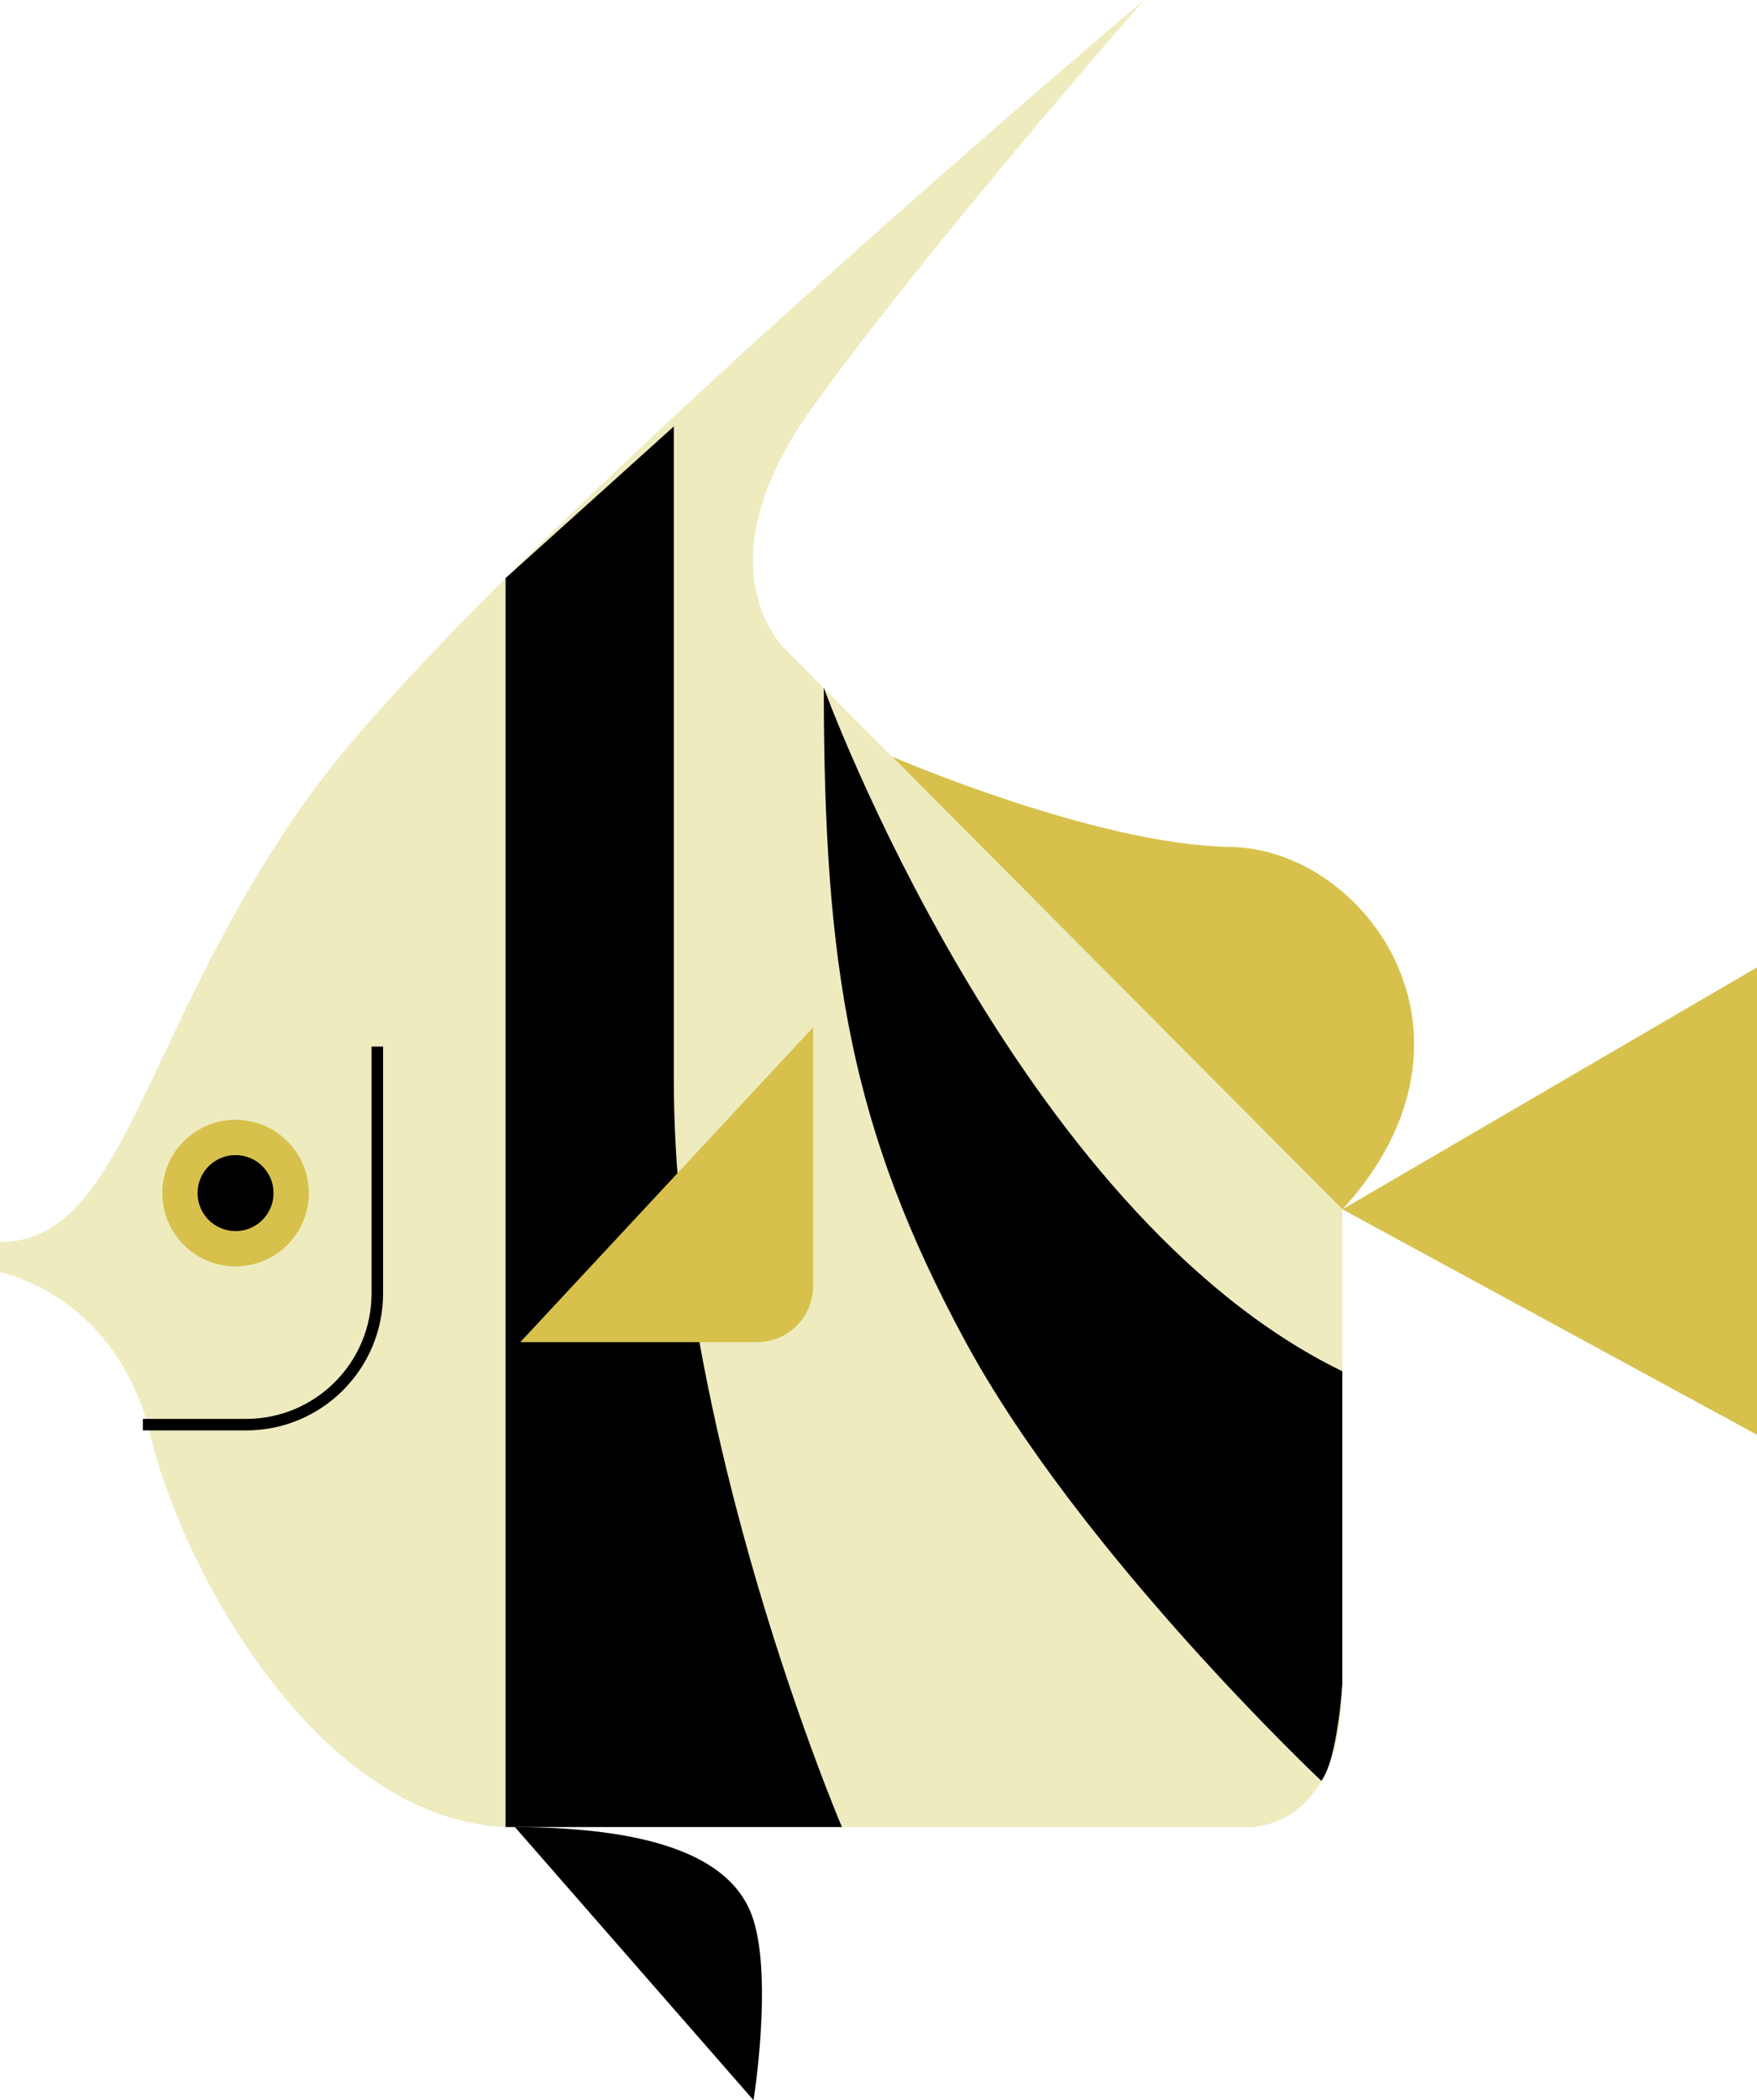
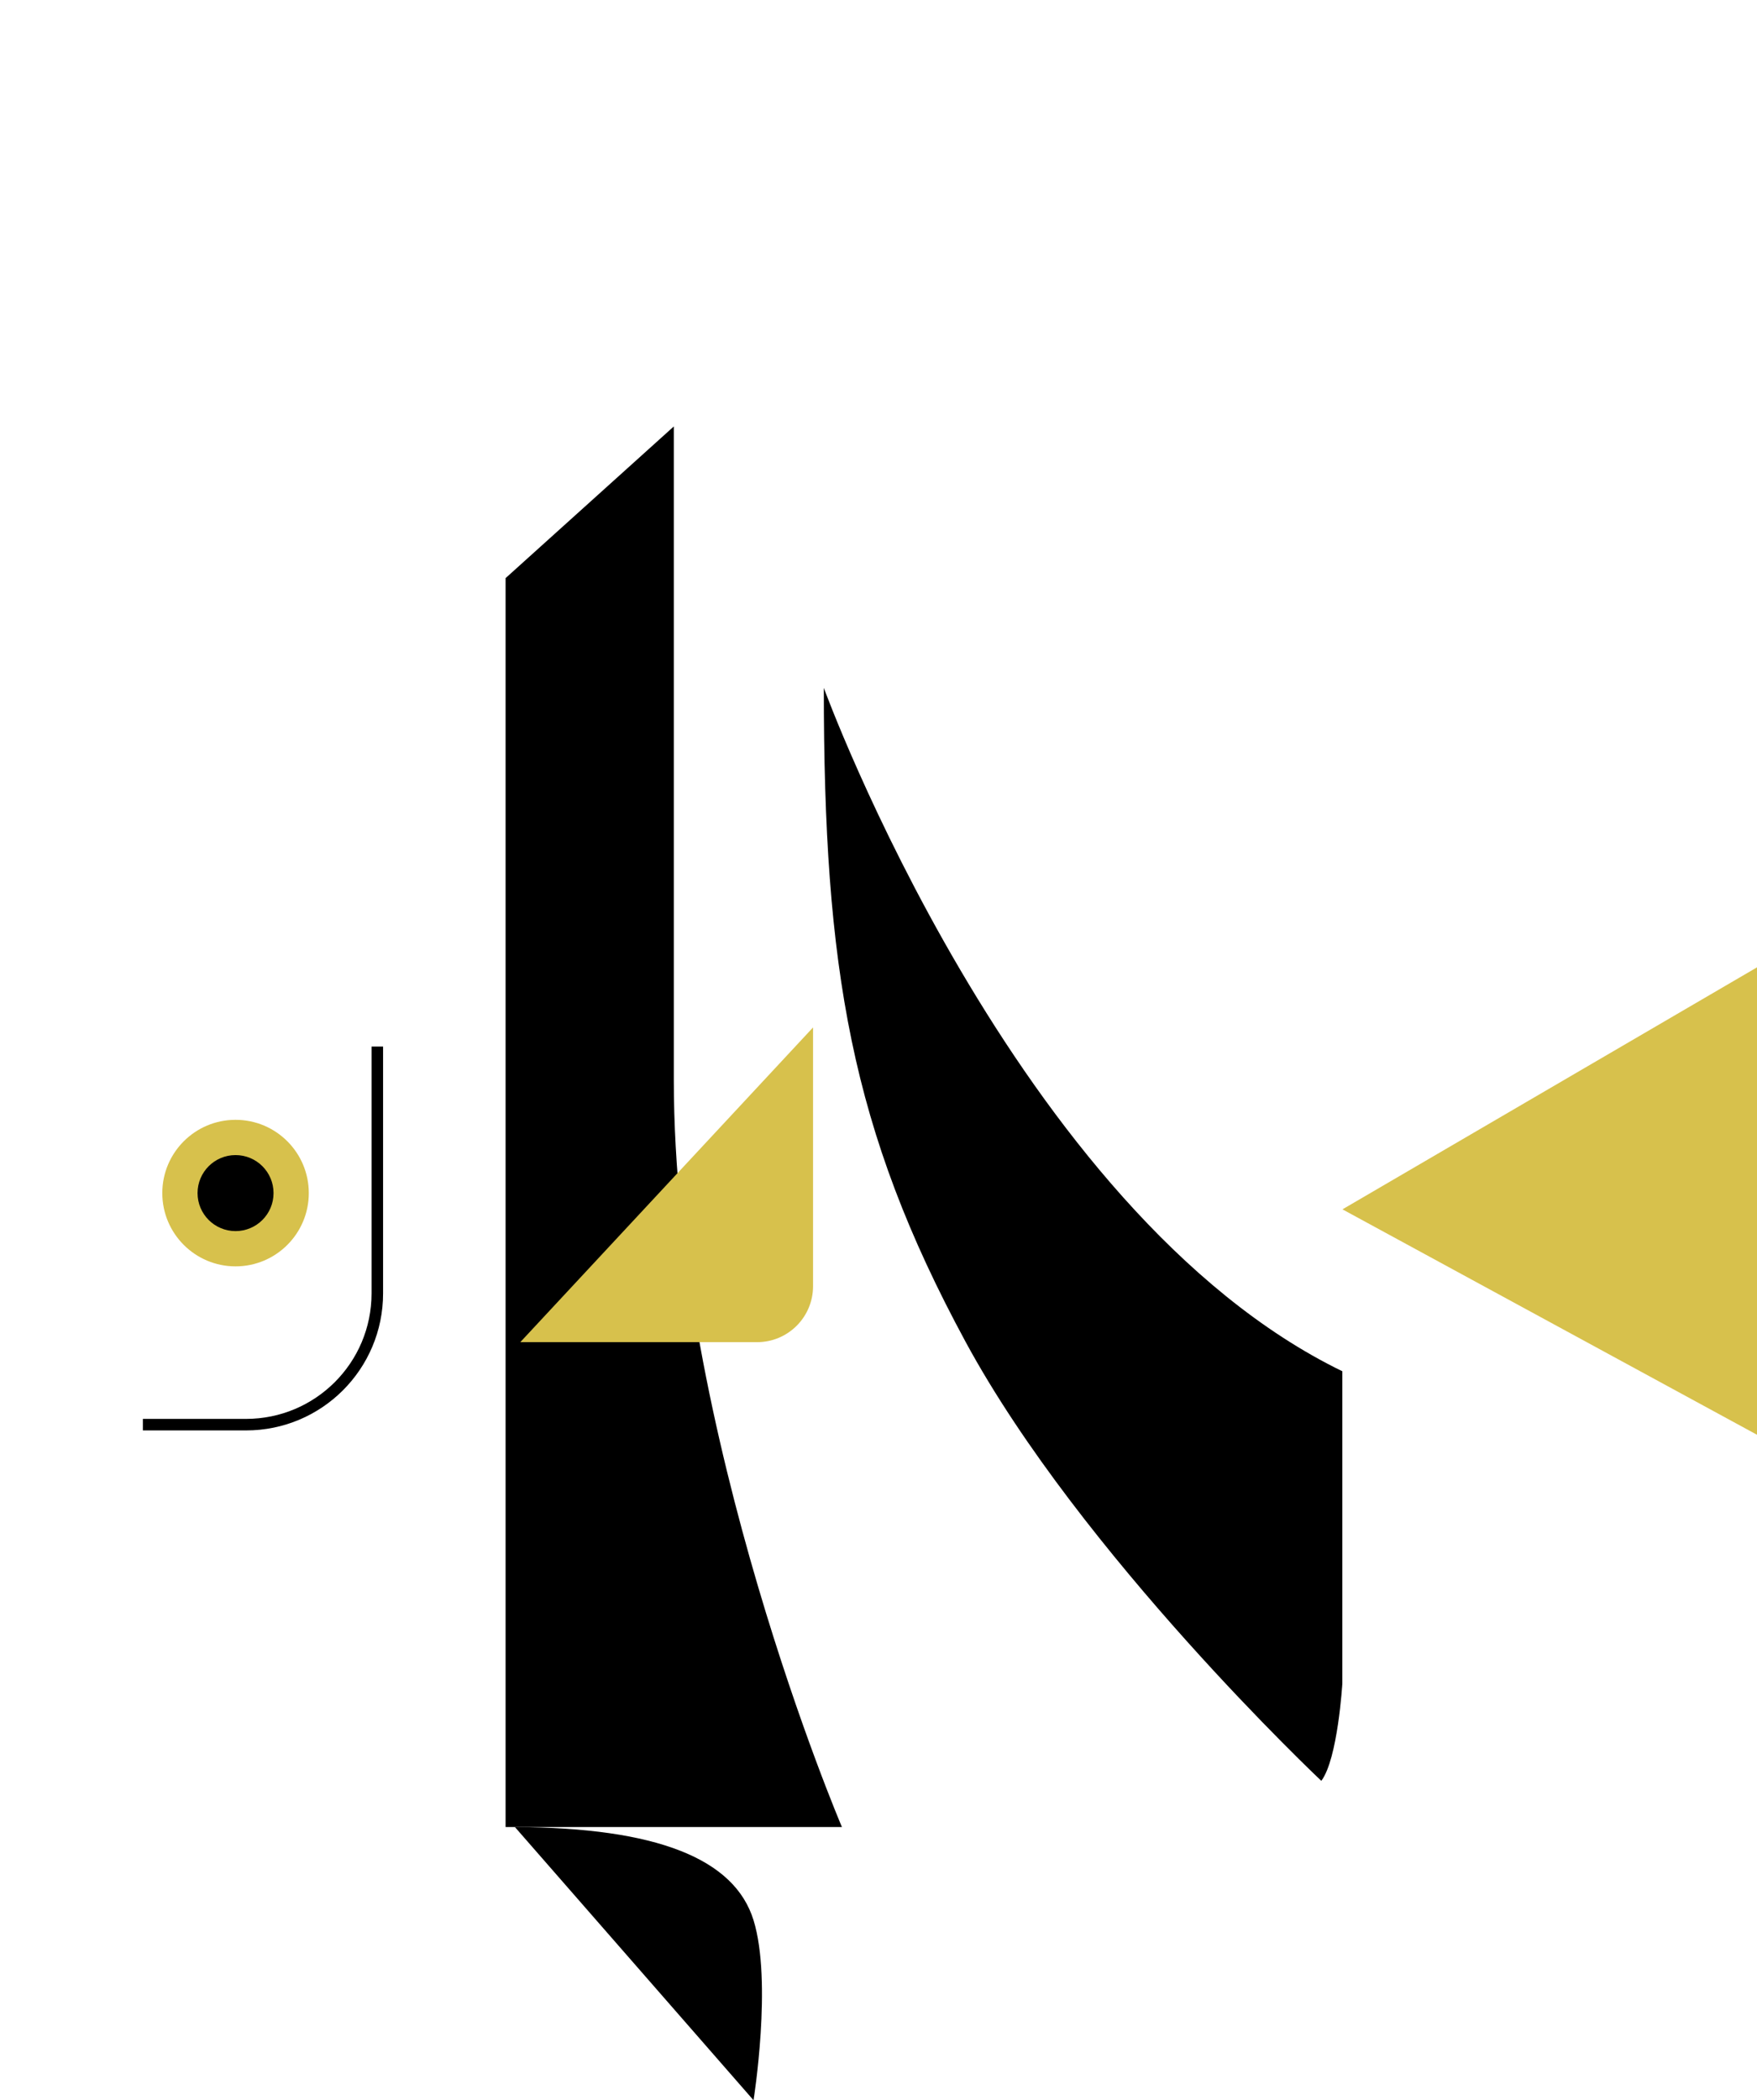
<svg xmlns="http://www.w3.org/2000/svg" id="b" viewBox="0 0 160 191.19">
  <defs>
    <style>.d{fill:#eeebbf;}.e{fill:#d7c14c;}.f{fill:none;stroke:#000;stroke-miterlimit:10;stroke-width:1.05px;}</style>
  </defs>
  <g id="c">
-     <path class="d" d="m104.18,0S43.21,51.39,28.03,72.65C12.85,93.9,11.45,113.06,0,113.06v2.76s10.6,1.96,13.71,14.88c3.11,12.91,15.86,35.64,33.18,35.64h66.69s8.66.49,8.66-13.08v-43.15l-50.62-50.88s-8.26-7.4,2.41-22.21C84.72,22.19,104.18,0,104.18,0Z" />
    <polygon class="e" points="160 88.06 160 130.61 122.25 110.09 160 88.06" />
-     <path class="e" d="m81.25,68.88s18.54,8.03,30.81,8.22c12.26.19,24.66,17.12,10.19,33l-41-41.21Z" />
    <path d="m46.04,52.62v113.7h30.63s-15.31-35.85-15.31-68.05v-59.45l-15.31,13.8Z" />
    <path d="m120.33,162.12s-21.93-20.65-32.4-39.97c-10.46-19.32-12.91-34-12.91-59.53,0,0,17.4,47.72,47.22,62.21v28.41s-.41,6.9-1.92,8.88Z" />
    <path class="e" d="m74.04,93.54v23.54c0,2.82-2.28,5.1-5.1,5.1h-21.56l26.66-28.65Z" />
    <circle class="e" cx="21.45" cy="108.61" r="6.67" />
    <circle cx="21.45" cy="108.61" r="3.46" />
    <path class="f" d="m34.36,95.27v22.47c0,6.6-5.35,11.95-11.95,11.95h-9.4" />
    <path d="m46.89,166.32l21.73,24.87s1.73-10.79,0-16.39c-1.73-5.6-8.81-8.43-21.73-8.48Z" />
  </g>
</svg>